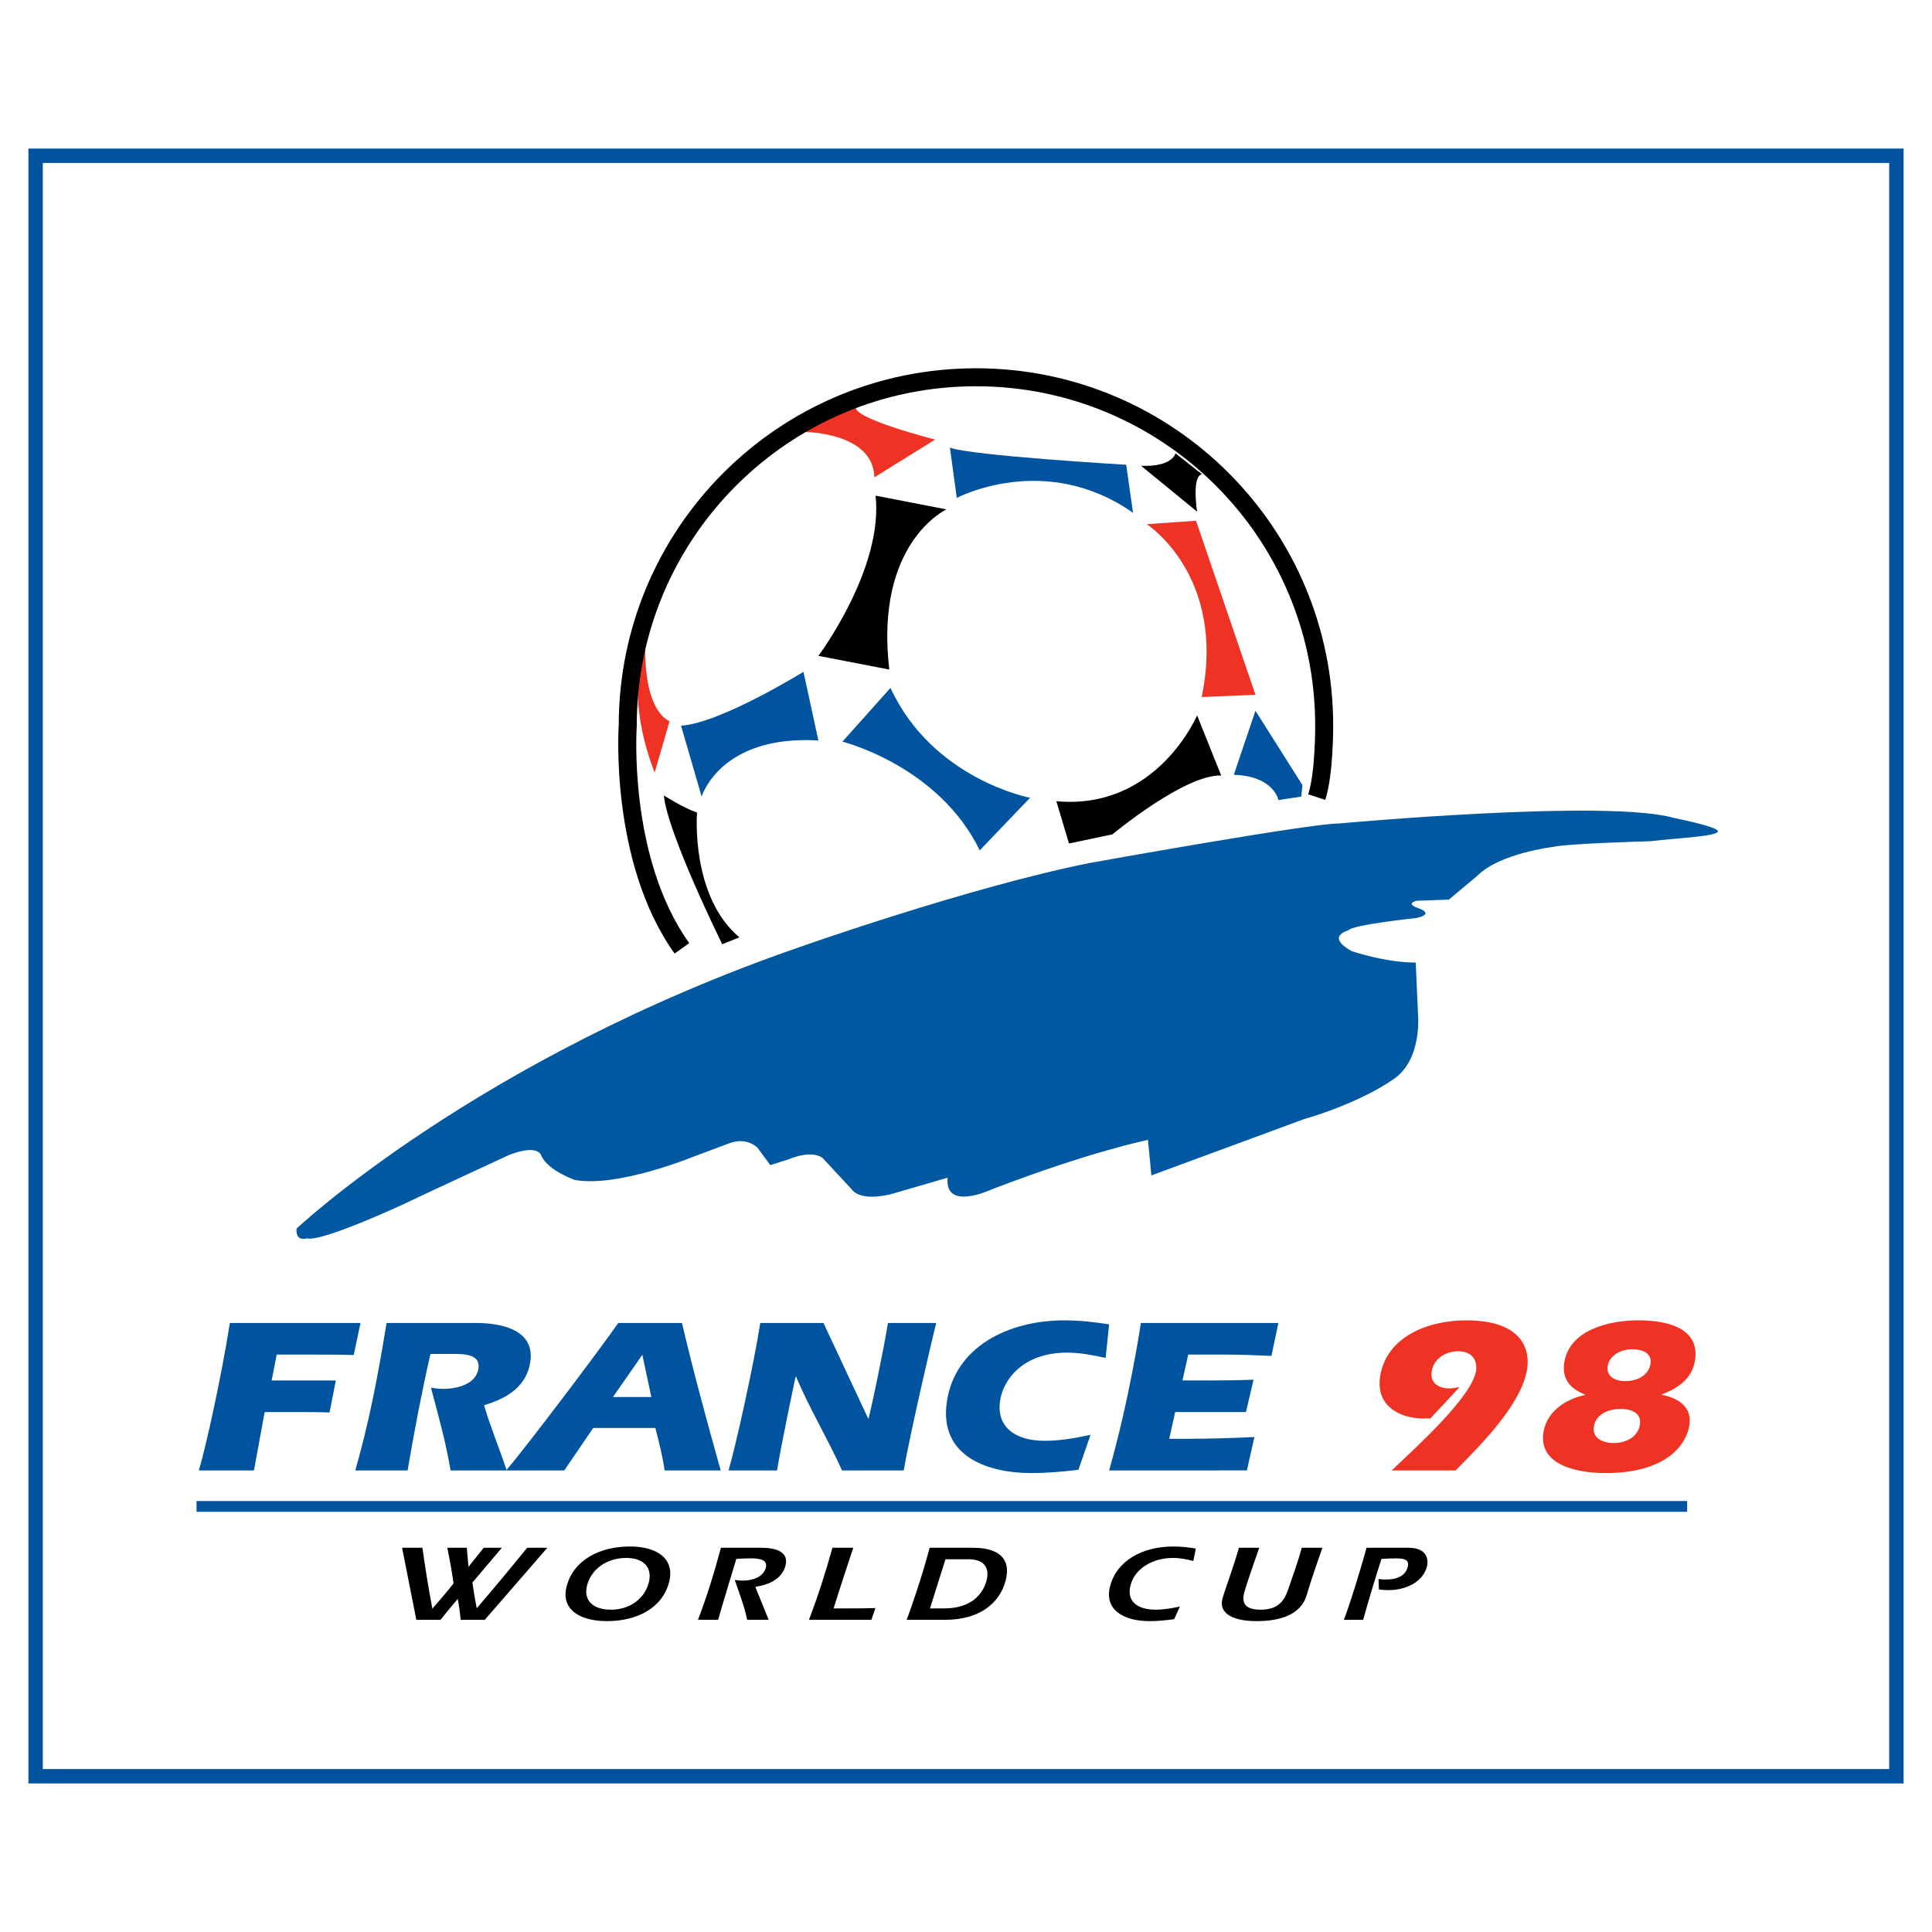
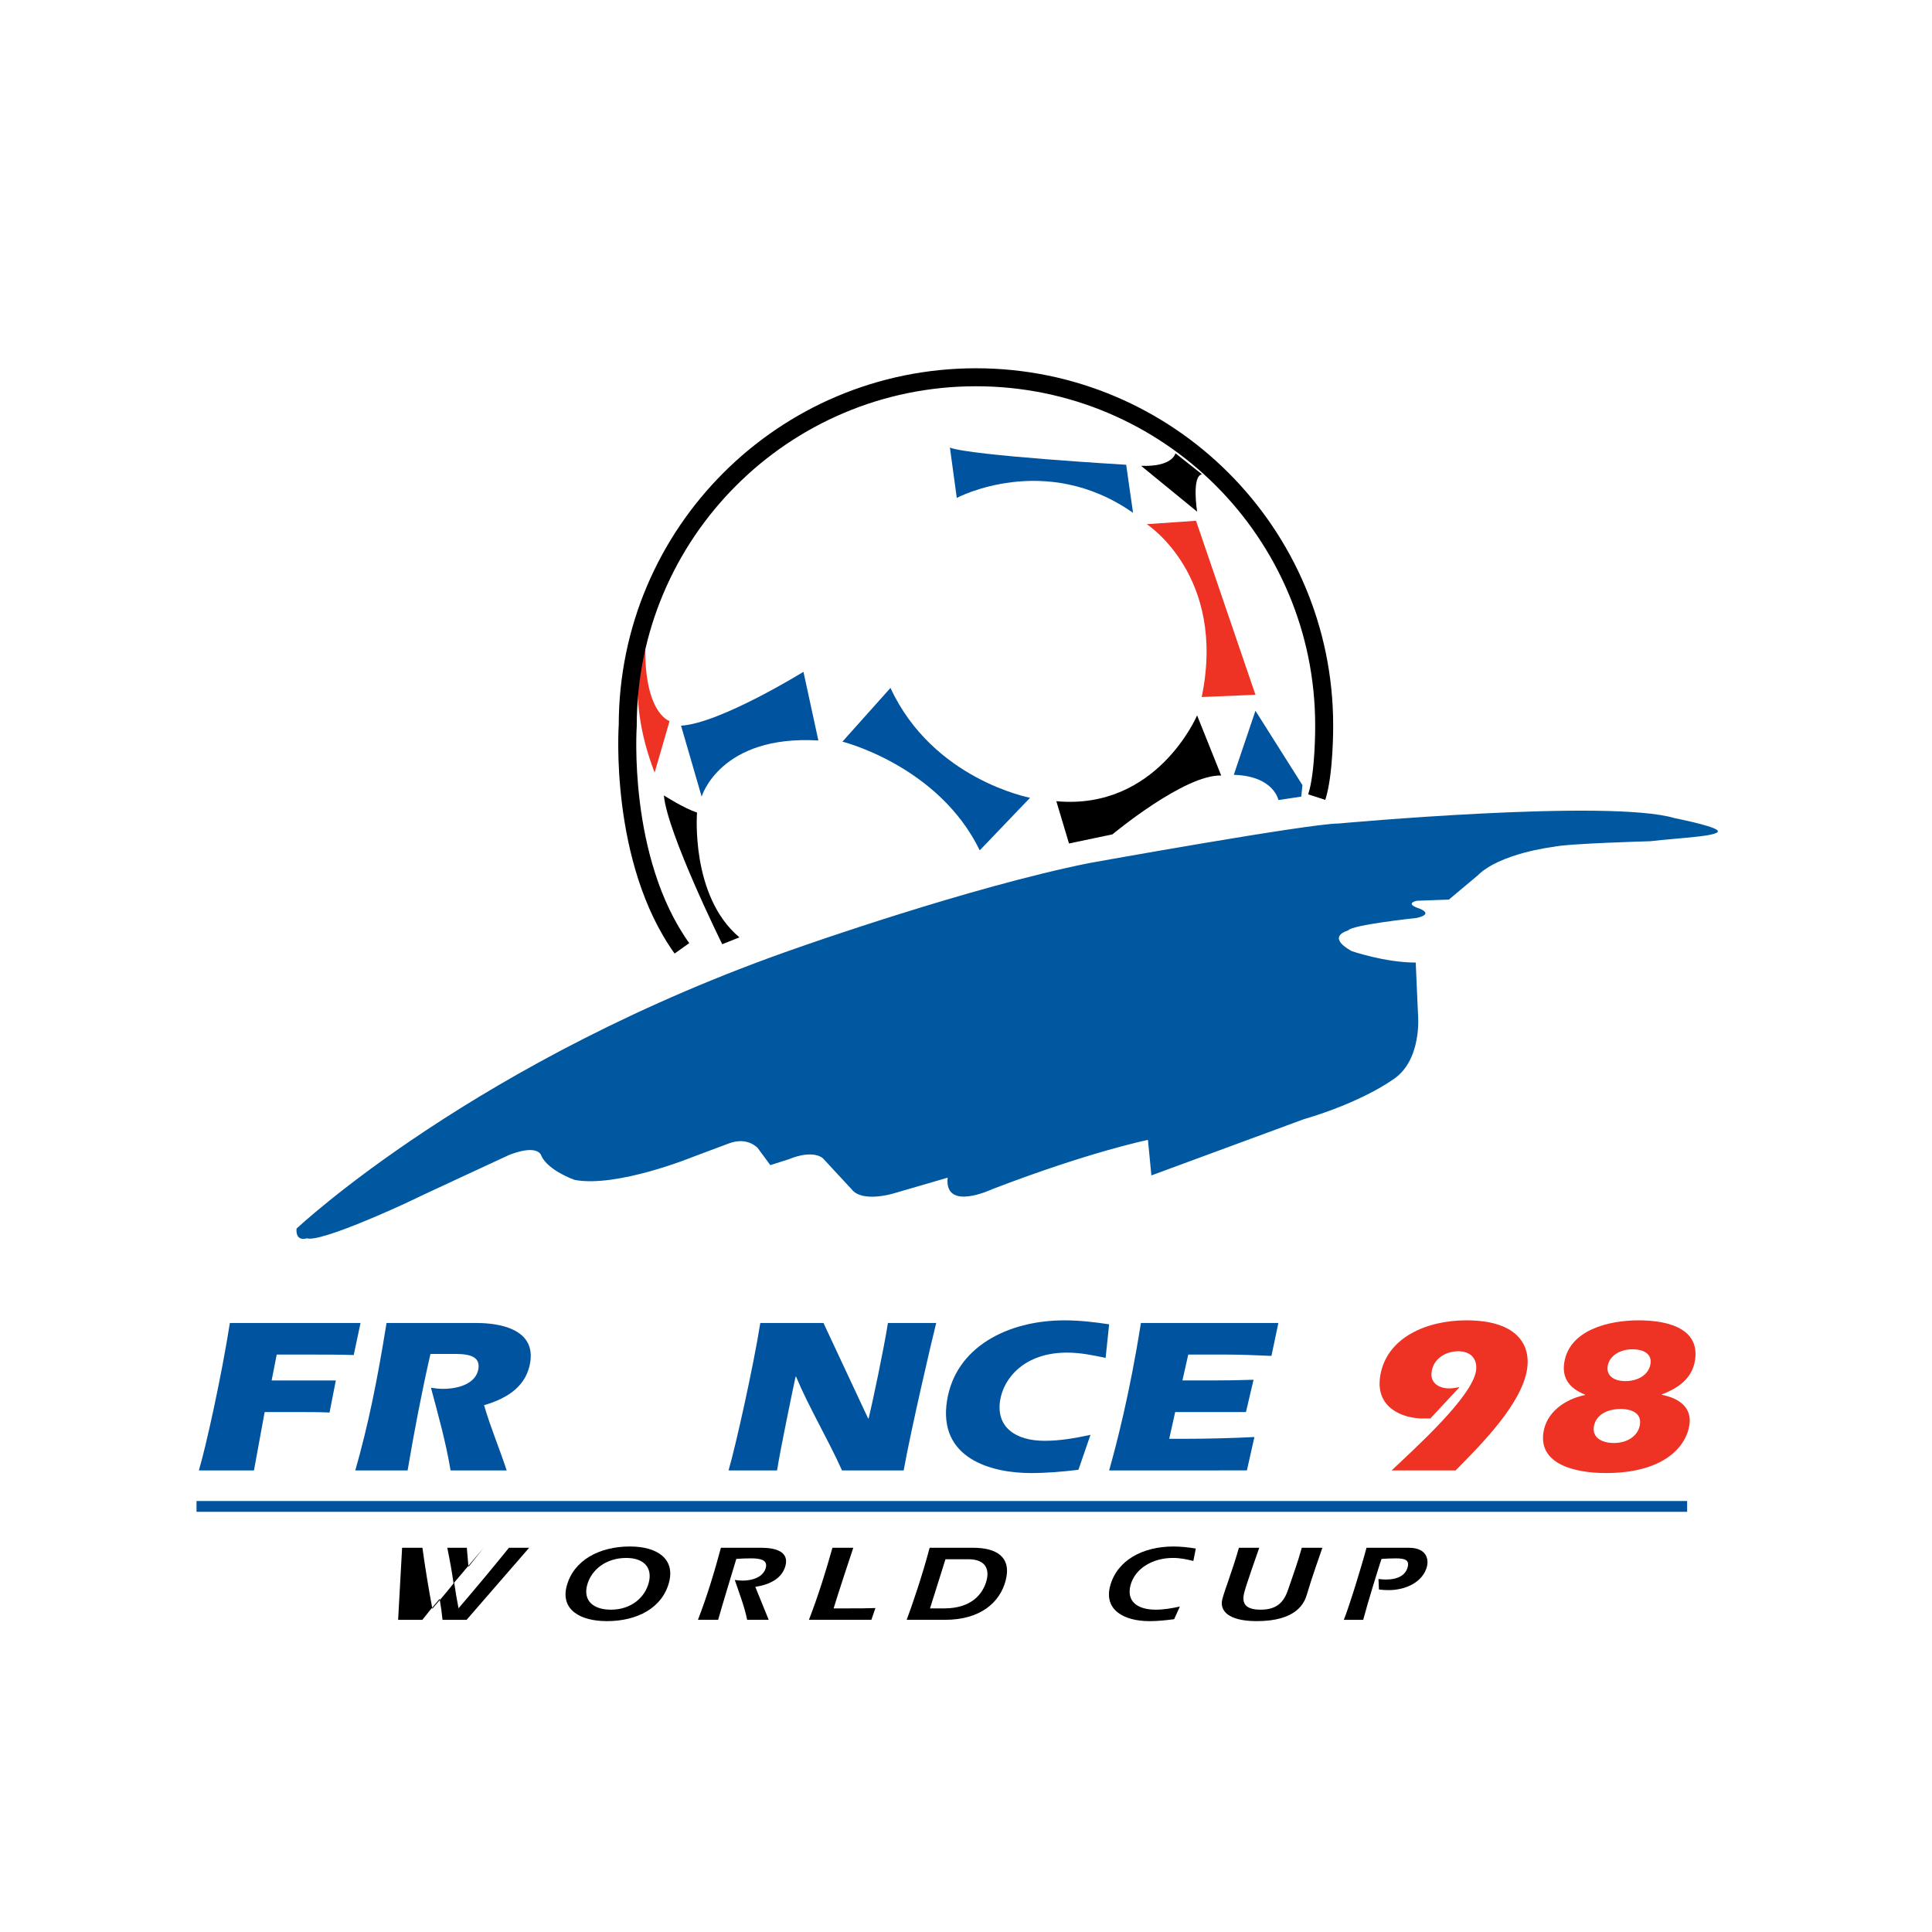
<svg xmlns="http://www.w3.org/2000/svg" version="1.0" id="Layer_1" x="0px" y="0px" width="192.756px" height="192.756px" viewBox="0 0 192.756 192.756" enable-background="new 0 0 192.756 192.756" xml:space="preserve">
  <g>
    <polygon fill-rule="evenodd" clip-rule="evenodd" fill="#FFFFFF" points="0,0 192.756,0 192.756,192.756 0,192.756 0,0  " />
    <polygon fill-rule="evenodd" clip-rule="evenodd" fill="#FFFFFF" points="3.553,15.541 189.203,15.541 189.203,177.215    3.553,177.215 3.553,15.541  " />
-     <path fill="#00539F" d="M2.834,14.823h187.086v163.111H2.834v-0.719V15.541V14.823L2.834,14.823z M4.271,16.259v160.237h184.213   V16.259H4.271L4.271,16.259z" />
    <path fill-rule="evenodd" clip-rule="evenodd" fill="#EE3224" d="M65.315,77.079l1.488-5.138c0,0-2.741-0.803-2.398-8.338   C64.405,63.602,62.125,68.858,65.315,77.079L65.315,77.079z" />
    <path fill-rule="evenodd" clip-rule="evenodd" d="M66.235,79.358c0,0,1.938,1.252,3.308,1.713c0,0-0.674,8.338,4.228,12.449   l-1.713,0.685C72.059,94.205,66.578,83.126,66.235,79.358L66.235,79.358z" />
    <path fill-rule="evenodd" clip-rule="evenodd" fill="#00539F" d="M70.003,79.476c0,0,1.831-6.176,11.646-5.598l-1.488-6.851   c0,0-8.328,5.149-12.213,5.374L70.003,79.476L70.003,79.476z" />
    <path fill-rule="evenodd" clip-rule="evenodd" fill="#00539F" d="M129.945,78.331l-0.117,1.146l-2.28,0.343   c0,0-0.449-2.397-4.452-2.516l2.161-6.39L129.945,78.331L129.945,78.331z" />
    <path fill-rule="evenodd" clip-rule="evenodd" d="M113.847,46.476l5.588,4.571c0,0-0.562-3.55,0.486-3.729l-2.649-2.094   C117.271,45.223,117.037,46.593,113.847,46.476L113.847,46.476z" />
-     <path fill-rule="evenodd" clip-rule="evenodd" fill="#EE3224" d="M87.237,47.621l6.059-3.768c0,0-8.548-2.164-7.878-3.324   l-3.125,0.831l-2.156,1.736C80.137,43.096,87.119,43.05,87.237,47.621L87.237,47.621z" />
    <path fill-rule="evenodd" clip-rule="evenodd" fill="#00539F" d="M94.773,44.656l0.685,5.02c0,0,8.798-4.678,17.586,1.488   l-0.685-4.795C112.359,46.369,96.828,45.459,94.773,44.656L94.773,44.656z" />
-     <path fill-rule="evenodd" clip-rule="evenodd" d="M88.725,66.803l-7.075-1.37c0,0,6.508-8.67,5.706-15.981l7.075,1.37   C94.43,50.822,87.237,54.129,88.725,66.803L88.725,66.803z" />
    <path fill-rule="evenodd" clip-rule="evenodd" fill="#00539F" d="M102.769,79.594c0,0-9.698-1.82-13.926-10.96l-4.795,5.362   c0,0,9.591,2.387,13.701,10.843L102.769,79.594L102.769,79.594z" />
    <path fill-rule="evenodd" clip-rule="evenodd" fill="#EE3224" d="M119.895,69.543l5.362-0.225l-5.93-17.362l-4.913,0.342   C114.414,52.298,122.399,57.437,119.895,69.543L119.895,69.543z" />
    <path fill-rule="evenodd" clip-rule="evenodd" d="M119.435,71.374c0,0-4.004,9.483-14.044,8.563l1.264,4.217l4.334-0.91   c0,0,7.188-5.989,10.849-5.871L119.435,71.374L119.435,71.374z" />
    <path fill-rule="evenodd" clip-rule="evenodd" fill="#0058A1" d="M29.585,122.58c0,0,17.982-16.955,50.18-28.086   c0,0,16.955-5.994,28.943-8.392c0,0,21.899-3.94,24.834-3.939c0,0,27.003-2.482,33.526-0.54c0,0,3.502,0.689,4.204,1.161   c0.945,0.636-3.778,0.803-6.626,1.146c0,0-8.327,0.225-9.697,0.567c0,0-5.304,0.629-7.535,2.858l-2.858,2.397l-3.2,0.118   c0,0-1.146,0.236,0,0.685c0,0,1.937,0.578,0,1.028c0,0-6.509,0.685-6.851,1.252c0,0-2.291,0.567,0.342,2.055   c0,0,3.318,1.146,6.401,1.146l0.226,5.138c0,0,0.479,4.727-2.623,6.615c0,0-2.976,2.172-8.799,3.885l-15.178,5.598l-0.343-3.543   c0,0-5.717,1.146-15.531,4.914c0,0-4.796,2.279-4.453-1.146l-5.48,1.596c0,0-3.083,0.92-4.11-0.449l-2.858-3.084   c0,0-0.921-0.92-3.425,0.107l-1.82,0.578l-1.263-1.713c0,0-1.017-1.145-2.847-0.459l-3.661,1.369c0,0-7.525,3.072-11.753,2.279   c0,0-2.633-0.92-3.318-2.396c0,0-0.214-1.242-3.189-0.107c0,0-9.602,4.443-10.512,4.902c0,0-8.328,3.875-9.697,3.426   C30.613,123.545,29.479,123.951,29.585,122.58L29.585,122.58z" />
    <path fill-rule="evenodd" clip-rule="evenodd" fill="#00539F" d="M27.101,137.729h6.405l-0.628,3.197   c-1.078-0.045-2.187-0.045-3.271-0.045h-3.202l-1.066,5.822h-5.497c0.691-2.316,2.236-9.262,3.092-14.709h13.036l-0.679,3.197   c-1.405-0.045-2.817-0.045-4.229-0.045h-3.455L27.101,137.729L27.101,137.729z" />
    <path fill-rule="evenodd" clip-rule="evenodd" fill="#00539F" d="M42.946,135.082c-0.883,3.857-1.619,7.74-2.279,11.621h-5.219   c1.297-4.564,2.167-8.82,3.117-14.709h8.901c1.21,0,6.034,0.109,5.438,3.902c-0.364,2.316-2.125,3.572-4.609,4.301   c0.637,2.205,1.54,4.322,2.256,6.506h-5.597c-0.468-2.801-1.227-5.514-1.958-8.248c0.394,0.066,0.815,0.111,1.218,0.111   c1.462,0,3.278-0.486,3.518-2.008c0.232-1.477-1.457-1.477-2.617-1.477H42.946L42.946,135.082z" />
-     <path fill-rule="evenodd" clip-rule="evenodd" fill="#00539F" d="M59.183,142.469l-2.884,4.234H50.5   c2.195-2.58,9.394-12.129,11.186-14.709h6.354c1.166,4.939,2.489,9.836,3.867,14.709h-5.597c-0.204-1.434-0.565-2.822-0.924-4.234   H59.183L59.183,142.469z M64.987,139.381l-0.901-4.211l-2.931,4.211H64.987L64.987,139.381z" />
    <path fill-rule="evenodd" clip-rule="evenodd" fill="#00539F" d="M86.613,141.52h0.051c0.348-1.41,1.52-6.945,1.925-9.525h4.815   c-0.387,1.5-2.562,10.85-3.244,14.709h-6.152c-1.439-3.197-3.281-6.24-4.583-9.352h-0.05c-0.284,1.324-1.501,7.146-1.848,9.352   h-4.841c0.695-2.338,2.503-10.475,3.168-14.709h6.304L86.613,141.52L86.613,141.52z" />
    <path fill-rule="evenodd" clip-rule="evenodd" fill="#00539F" d="M107.596,146.637c-1.569,0.197-3.179,0.33-4.741,0.33   c-3.959,0-9.277-1.455-8.373-7.211c0.841-5.357,6.052-8.025,11.725-8.025c1.513,0,2.998,0.176,4.451,0.396l-0.351,3.352   c-1.244-0.266-2.514-0.529-3.85-0.529c-4.262,0-6.327,2.559-6.674,4.764c-0.423,2.689,1.56,4.035,4.434,4.035   c1.538,0,3.067-0.266,4.582-0.596L107.596,146.637L107.596,146.637z" />
    <path fill-rule="evenodd" clip-rule="evenodd" fill="#00539F" d="M127.544,131.994l-0.692,3.285   c-1.527-0.066-3.055-0.133-4.568-0.133h-3.731l-0.582,2.582h2.875c1.412,0,2.803-0.023,4.221-0.068l-0.758,3.221h-7.061   l-0.595,2.668h1.664c2.27,0,4.549-0.066,6.836-0.176l-0.75,3.33H110.66c0.684-2.426,2.052-7.609,3.168-14.709H127.544   L127.544,131.994z" />
    <path fill-rule="evenodd" clip-rule="evenodd" fill="#EE3224" d="M138.845,146.703c2.399-2.271,8.009-7.322,8.417-9.924   c0.17-1.08-0.423-1.963-1.759-1.963c-1.362,0-2.499,0.816-2.664,2.029c-0.188,1.037,0.619,1.676,1.754,1.676   c0.353,0,0.691-0.066,1.029-0.133l-2.912,3.131h-0.782c-1.941,0-4.729-1.035-4.229-4.211c0.606-3.859,4.634-5.578,8.592-5.578   c5.371,0,6.407,2.711,6.067,4.873c-0.54,3.439-4.467,7.408-7.133,10.1H138.845L138.845,146.703z" />
    <path fill-rule="evenodd" clip-rule="evenodd" fill="#EE3224" d="M169.111,135.721c-0.273,1.742-1.564,2.734-3.307,3.396   l-0.007,0.043c1.713,0.332,3.03,1.258,2.753,3.021c-0.357,2.271-2.693,4.785-8.316,4.785c-3.025,0-6.752-0.838-6.242-4.08   c0.305-1.939,2.051-3.264,4.137-3.703l0.007-0.045c-1.494-0.596-2.322-1.588-2.069-3.197c0.506-3.219,4.368-4.211,7.419-4.211   C166.511,131.73,169.604,132.59,169.111,135.721L169.111,135.721z M159.021,142.336c-0.177,1.125,0.828,1.633,2.013,1.633   c1.261,0,2.398-0.662,2.582-1.83c0.174-1.104-0.762-1.566-1.922-1.566C160.407,140.572,159.211,141.123,159.021,142.336   L159.021,142.336z M160.398,136.295c-0.156,0.992,0.673,1.498,1.757,1.498c1.286,0,2.344-0.639,2.514-1.719   c0.16-1.016-0.704-1.455-1.813-1.455C161.62,134.619,160.558,135.279,160.398,136.295L160.398,136.295z" />
-     <path fill-rule="evenodd" clip-rule="evenodd" d="M40.118,154.422h2.028c0.278,2.037,0.613,4.062,0.99,6.078   c0.725-0.83,1.44-1.67,2.117-2.521c-0.166-1.195-0.387-2.381-0.626-3.557h1.948l0.161,1.875h0.026l1.494-1.875h1.815l-2.941,3.471   c0.121,0.861,0.268,1.725,0.433,2.564c1.712-1.994,3.389-4.008,5.029-6.035h2.015l-6.239,7.188h-2.402   c-0.069-0.699-0.166-1.4-0.291-2.09c-0.595,0.689-1.18,1.391-1.724,2.09h-2.415L40.118,154.422L40.118,154.422z" />
+     <path fill-rule="evenodd" clip-rule="evenodd" d="M40.118,154.422h2.028c0.278,2.037,0.613,4.062,0.99,6.078   c0.725-0.83,1.44-1.67,2.117-2.521c-0.166-1.195-0.387-2.381-0.626-3.557h1.948l0.161,1.875h0.026l1.494-1.875l-2.941,3.471   c0.121,0.861,0.268,1.725,0.433,2.564c1.712-1.994,3.389-4.008,5.029-6.035h2.015l-6.239,7.188h-2.402   c-0.069-0.699-0.166-1.4-0.291-2.09c-0.595,0.689-1.18,1.391-1.724,2.09h-2.415L40.118,154.422L40.118,154.422z" />
    <path fill-rule="evenodd" clip-rule="evenodd" d="M66.75,157.871c-0.671,2.555-3.179,3.869-6.194,3.869   c-2.695,0-4.633-1.154-4.018-3.492c0.677-2.576,3.254-3.955,6.31-3.955C65.583,154.293,67.365,155.533,66.75,157.871L66.75,157.871   z M58.575,158.162c-0.388,1.477,0.547,2.436,2.375,2.436c1.975,0,3.375-1.164,3.777-2.695c0.377-1.432-0.418-2.467-2.247-2.467   C60.479,155.436,58.986,156.6,58.575,158.162L58.575,158.162z" />
    <path fill-rule="evenodd" clip-rule="evenodd" d="M76.693,161.609h-2.148c-0.28-1.367-0.794-2.66-1.236-3.975   c0.258,0.031,0.517,0.064,0.784,0.064c1.014,0,2.071-0.367,2.312-1.283c0.221-0.84-0.7-0.938-1.501-0.938   c-0.48,0-0.953,0.021-1.442,0.055c-0.286,0.938-1.515,5-1.812,6.076h-2.015c0.92-2.381,1.645-4.783,2.291-7.188h4.016   c1.548,0,2.779,0.441,2.425,1.789c-0.332,1.262-1.537,1.887-3.01,2.113L76.693,161.609L76.693,161.609z" />
    <path fill-rule="evenodd" clip-rule="evenodd" d="M86.938,161.609h-6.23c0.922-2.391,1.671-4.783,2.344-7.188h2.081   c-0.22,0.637-1.547,4.666-1.963,6.047h1.614c0.854,0,1.708,0,2.557-0.033L86.938,161.609L86.938,161.609z" />
    <path fill-rule="evenodd" clip-rule="evenodd" d="M97.112,154.422c2.268,0,3.847,0.895,3.22,3.277   c-0.586,2.23-2.576,3.91-6.031,3.91h-3.842c0.428-1.119,1.534-4.311,2.291-7.188H97.112L97.112,154.422z M92.787,160.469h1.428   c2.668,0,3.85-1.402,4.216-2.791c0.258-0.98,0.035-2.113-1.833-2.113H94.33L92.787,160.469L92.787,160.469z" />
    <path fill-rule="evenodd" clip-rule="evenodd" d="M119.06,155.738c-0.639-0.162-1.309-0.303-2.029-0.303   c-2.027,0-3.797,1.045-4.239,2.727c-0.41,1.562,0.627,2.436,2.521,2.436c0.787,0,1.611-0.141,2.403-0.312l-0.571,1.26   c-0.802,0.107-1.611,0.195-2.452,0.195c-2.615,0-4.554-1.154-3.938-3.492c0.677-2.576,3.255-3.955,6.31-3.955   c0.761,0,1.513,0.086,2.241,0.205L119.06,155.738L119.06,155.738z" />
    <path fill-rule="evenodd" clip-rule="evenodd" d="M131.933,154.422c-0.163,0.465-1.111,3.158-1.547,4.666   c-0.251,0.852-1.031,2.652-4.994,2.652c-2.895,0-3.735-1.068-3.438-2.199c0.261-0.99,0.984-2.779,1.652-5.119h2.028   c-0.385,1.111-1.252,3.547-1.49,4.451c-0.307,1.164,0.174,1.725,1.641,1.725c1.628,0,2.312-0.775,2.724-1.982   c0.508-1.477,0.998-2.836,1.369-4.193H131.933L131.933,154.422z" />
    <path fill-rule="evenodd" clip-rule="evenodd" d="M137.531,157.537c0.245,0.031,0.479,0.053,0.732,0.053   c1.228,0,1.971-0.441,2.181-1.238c0.181-0.689-0.237-0.873-1.172-0.873c-0.479,0-0.953,0.021-1.441,0.055   c-0.234,0.689-1.352,4.277-1.825,6.076h-1.935c0.513-1.238,1.79-5.387,2.264-7.188h4.229c1.761,0,1.997,1.133,1.799,1.887   c-0.396,1.508-2.069,2.338-3.83,2.338c-0.32,0-0.635-0.021-0.957-0.064L137.531,157.537L137.531,157.537z" />
    <polygon fill="#00539F" points="19.608,149.756 168.326,149.756 168.326,150.834 19.608,150.834 19.608,149.756  " />
    <path d="M130.519,79.25c0.731-2.251,0.697-6.853,0.697-6.866v-0.003c0-9.346-3.788-17.807-9.912-23.931   c-6.125-6.125-14.586-9.913-23.931-9.913s-17.806,3.788-23.931,9.913c-6.125,6.124-9.913,14.585-9.913,23.931v0.056   c-0.002,0.038-0.912,13.064,5.236,21.659l-1.46,1.039c-6.529-9.127-5.575-22.77-5.573-22.81v0.056   c0-9.841,3.989-18.751,10.439-25.201c6.449-6.45,15.359-10.438,25.201-10.438s18.751,3.989,25.201,10.438   c6.449,6.449,10.438,15.357,10.438,25.197c0,0,0,0.002,0,0.003v-0.003c0,0.001,0,0.002,0,0.003   c0.001,0.131,0.027,4.917-0.788,7.424L130.519,79.25L130.519,79.25z" />
  </g>
</svg>